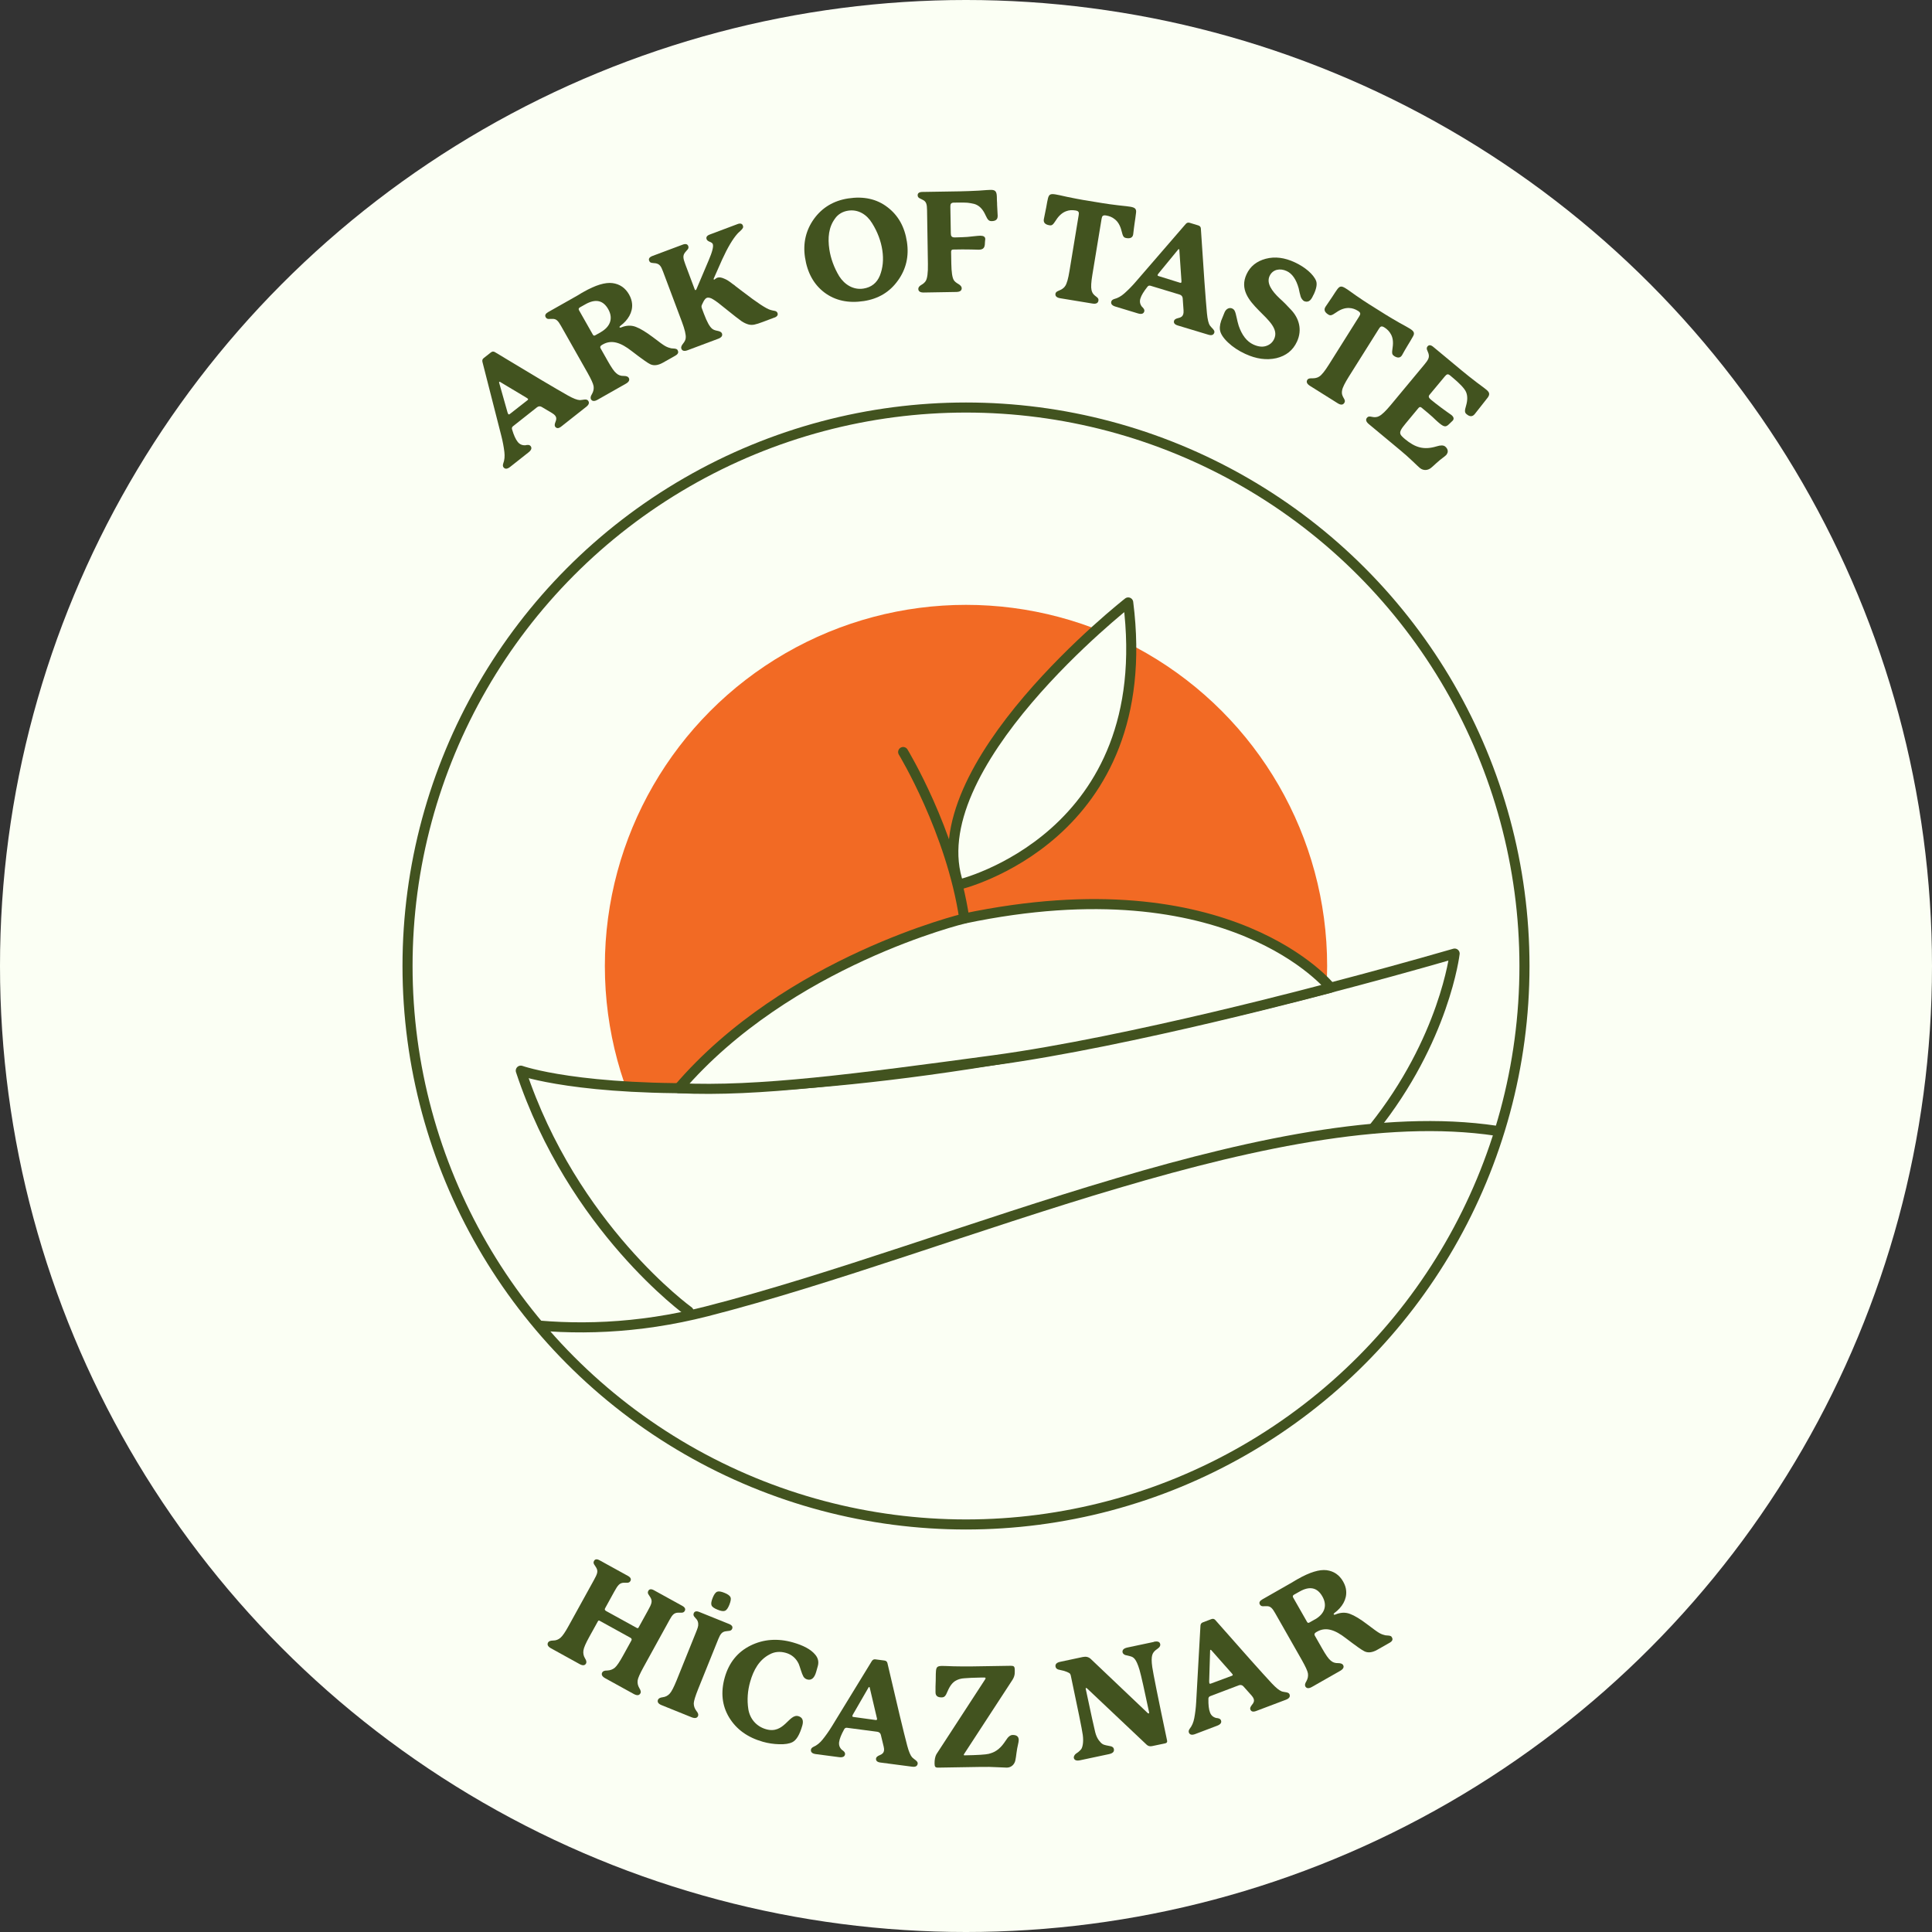
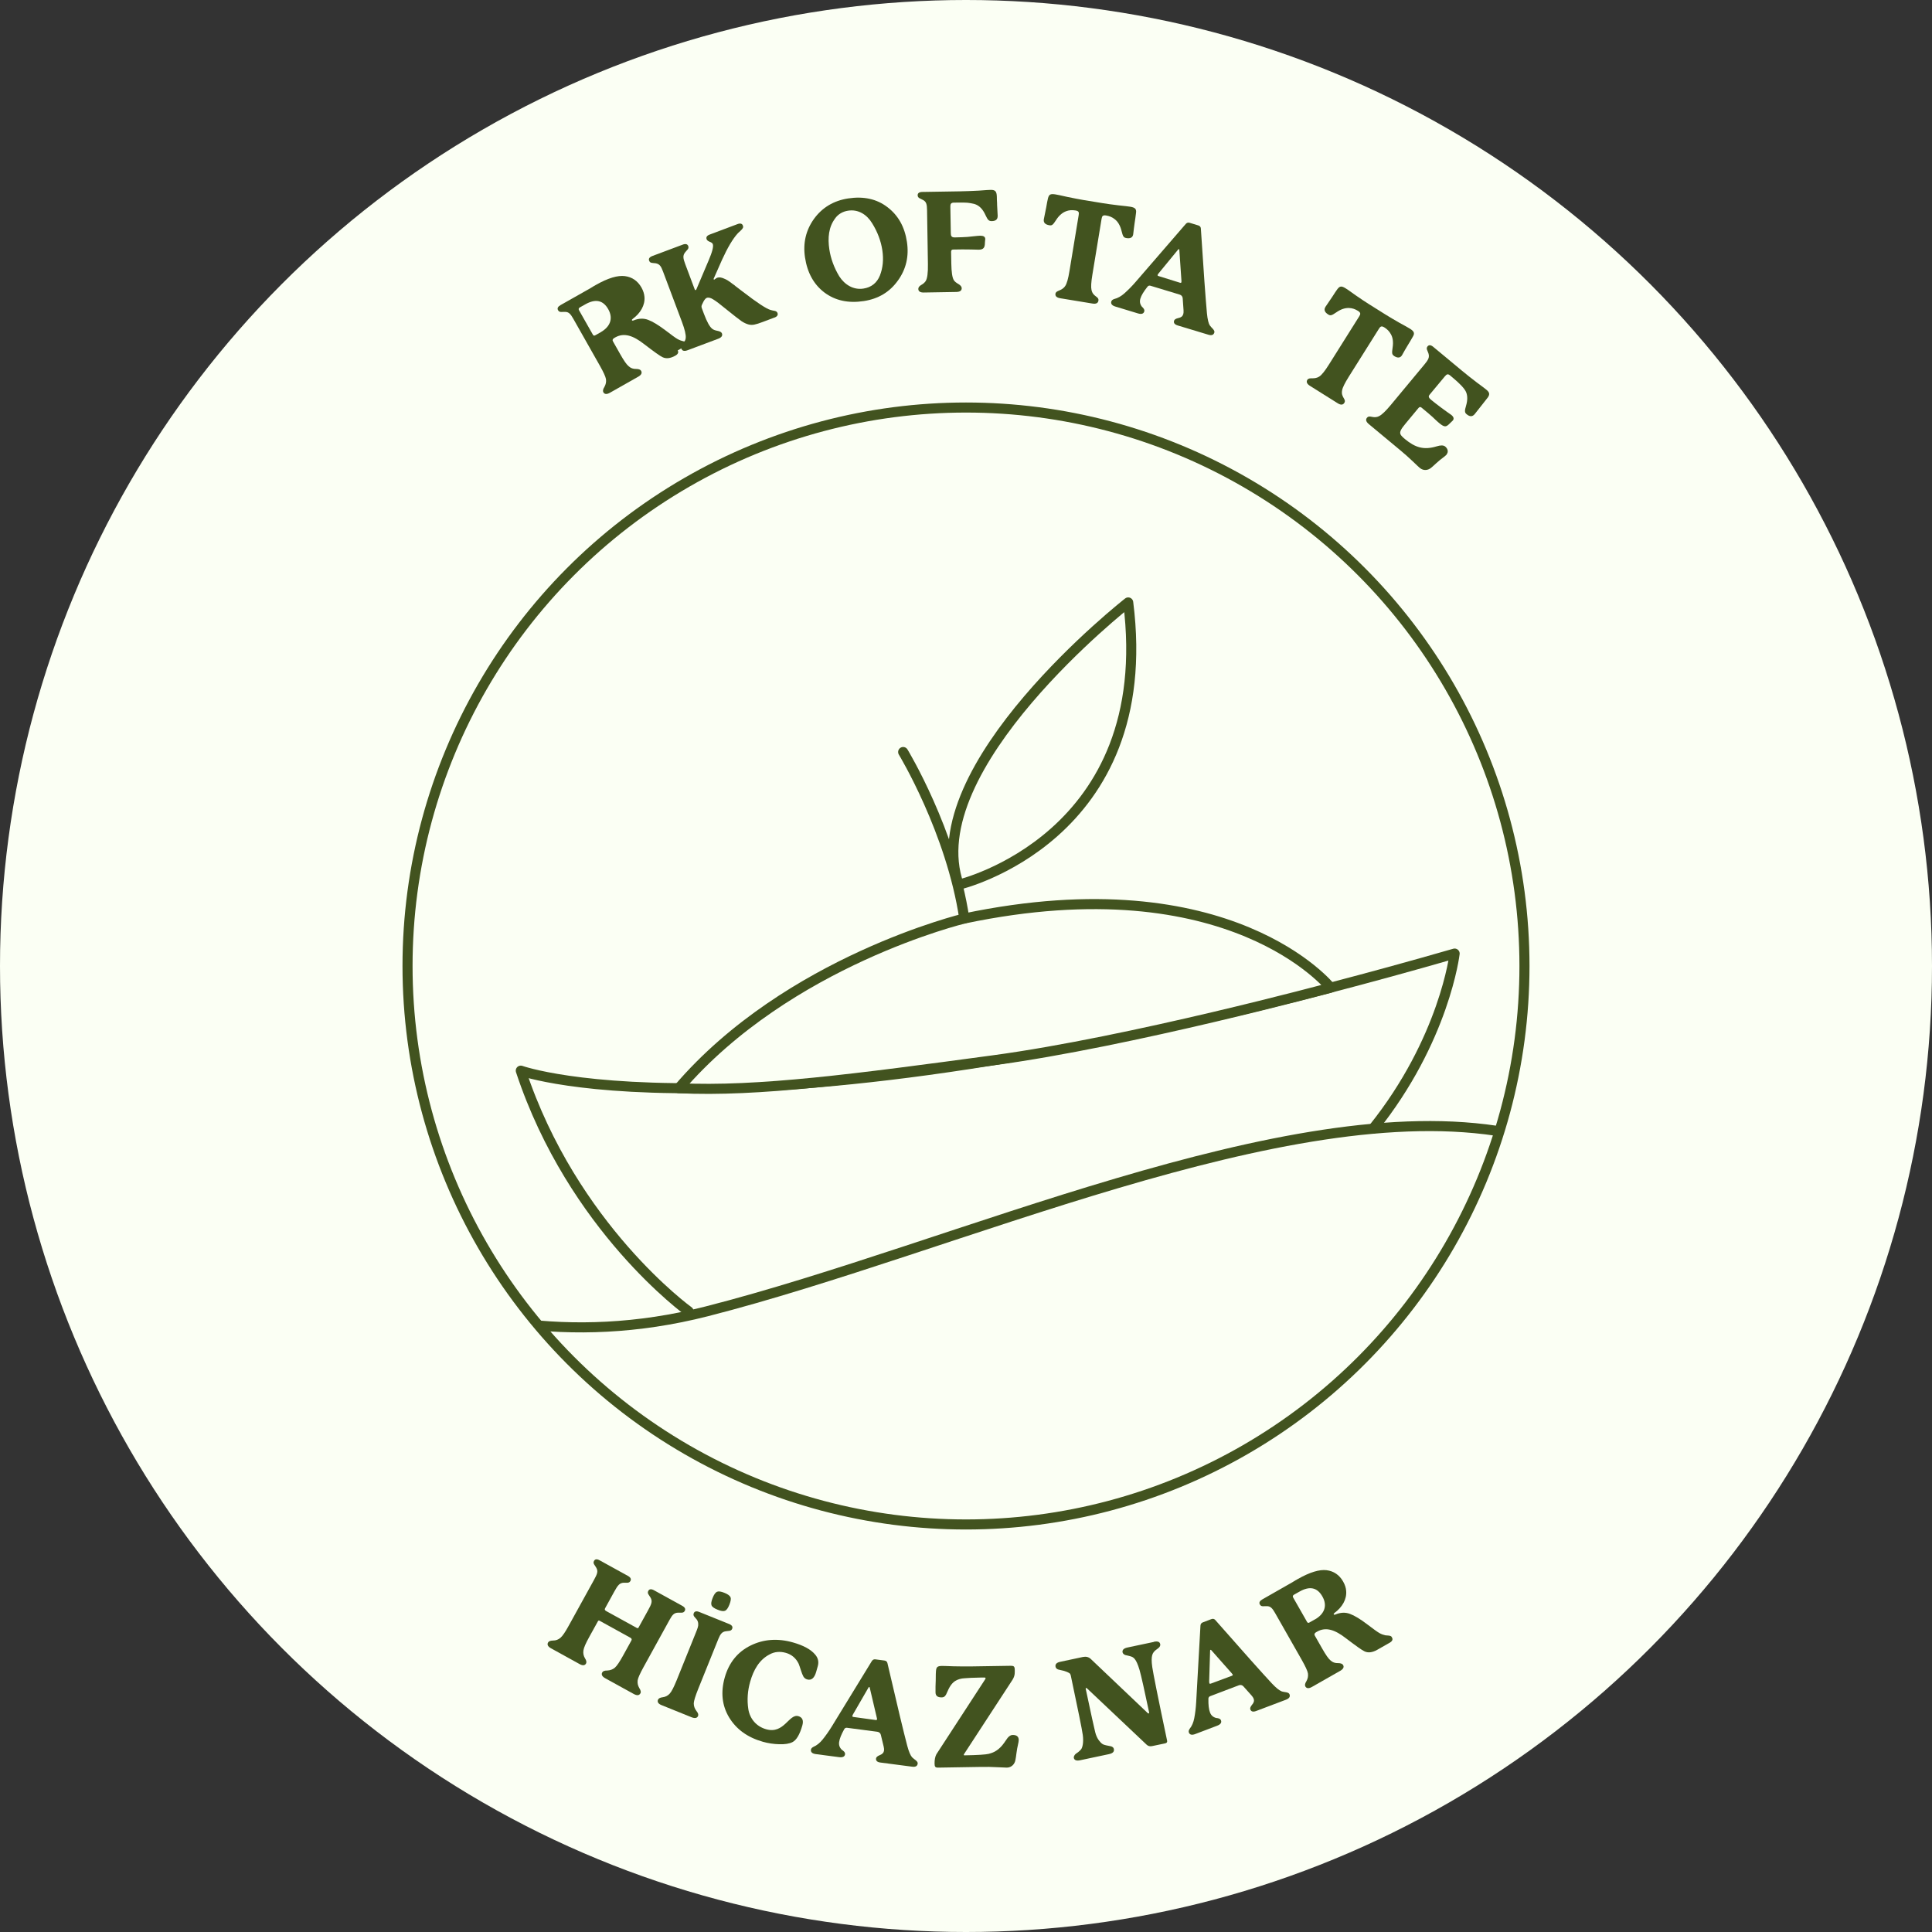
<svg xmlns="http://www.w3.org/2000/svg" id="Layer_2" data-name="Layer 2" viewBox="0 0 384 384">
  <rect x="0" y="0" width="384" height="384" fill="#333333" stroke="none" />
  <defs>
    <style>
      .cls-1 {
        fill: #f26a24;
      }

      .cls-2, .cls-3 {
        fill: none;
      }

      .cls-2, .cls-3, .cls-4 {
        stroke: #42531f;
        stroke-width: 2px;
      }

      .cls-2, .cls-4 {
        stroke-linecap: round;
        stroke-linejoin: round;
      }

      .cls-5 {
        fill: #42531f;
      }

      .cls-3 {
        stroke-miterlimit: 10;
      }

      .cls-4, .cls-6 {
        fill: #fbfff4;
      }

      .cls-7 {
        clip-path: url(#clippath-1);
      }

      .cls-8 {
        clip-path: url(#clippath);
      }
    </style>
    <clipPath id="clippath">
      <circle class="cls-6" cx="192" cy="192" r="192" />
    </clipPath>
    <clipPath id="clippath-1">
      <circle class="cls-3" cx="192" cy="192" r="111" />
    </clipPath>
  </defs>
  <g id="Layer_1-2" data-name="Layer 1">
    <g>
      <g>
        <circle class="cls-6" cx="192" cy="192" r="192" />
        <g class="cls-8">
-           <circle class="cls-1" cx="192" cy="192" r="71.78" />
-         </g>
+           </g>
      </g>
      <g>
        <path class="cls-5" d="M127.27,336.58c-.23.42-.67.46-1.31.11l-5.66-3.12c-.64-.35-.83-.75-.6-1.17.13-.25.47-.38,1-.37.59-.03,1.07-.21,1.49-.55.43-.37.96-1.17,1.65-2.42l1.65-2.99c.12-.22.07-.41-.2-.56l-6.11-3.37c-.15-.08-.26-.05-.34.1l-1.72,3.11c-.69,1.25-1.08,2.12-1.16,2.69-.08.56.02,1.07.3,1.54.29.45.36.8.22,1.05-.23.42-.67.46-1.28.12l-5.69-3.14c-.61-.34-.81-.73-.58-1.15.13-.25.47-.38.98-.39.58,0,1.06-.18,1.49-.55s.96-1.16,1.65-2.42l4.95-8.97c.72-1.3.94-1.82.49-2.57-.27-.5-.71-.81-.42-1.32.2-.37.58-.42,1.14-.1l5.59,3.08c.54.3.7.64.5,1.01-.28.51-.78.31-1.34.35-.83.05-1.17.5-1.89,1.8l-1.81,3.29c-.12.22-.05.39.22.54l6.08,3.35c.17.09.29.06.35-.06l1.88-3.41c.72-1.3.94-1.82.49-2.58-.27-.5-.71-.8-.42-1.32.2-.37.58-.42,1.15-.1l5.59,3.08c.54.3.7.64.5,1.01-.28.51-.78.31-1.34.35-.79.04-1.13.43-1.67,1.41l-5.16,9.37c-.73,1.32-1.13,2.22-1.19,2.67-.07.54.03,1.04.33,1.55.29.45.36.8.22,1.05Z" />
        <path class="cls-5" d="M138.75,341.05c-.18.44-.61.54-1.29.27l-5.97-2.41c-.65-.26-.89-.63-.71-1.07.1-.26.42-.44.93-.5.57-.07,1.03-.31,1.41-.73s.82-1.3,1.36-2.62l3.81-9.45c.2-.49.33-.83.4-1.08.15-.45.14-1.09-.19-1.55-.35-.47-.83-.72-.61-1.27.16-.39.53-.48,1.12-.24l5.9,2.38c.57.23.77.55.62.94-.22.54-.73.4-1.29.51-.73.1-1.07.56-1.46,1.52l-4.02,9.97c-.55,1.38-.84,2.32-.87,2.82,0,.54.16,1.03.51,1.5.35.41.45.75.35,1.01ZM144.97,318.95c-.27.67-.55,1.07-.85,1.2-.33.14-.81.07-1.49-.21-.7-.28-1.1-.56-1.21-.88-.12-.29-.05-.77.22-1.45.27-.68.55-1.08.86-1.23.33-.14.81-.07,1.49.21.65.26,1.05.54,1.21.88.12.29.05.77-.23,1.48Z" />
        <path class="cls-5" d="M158.66,341.09c.83.24,1.09.86.81,1.86-.51,1.8-1.18,2.92-1.96,3.31-.62.32-1.5.45-2.62.42s-2.22-.19-3.27-.49c-3.02-.86-5.24-2.45-6.69-4.82-1.43-2.36-1.71-5.03-.88-7.96s2.55-5.07,5.12-6.34,5.4-1.49,8.45-.62c2.07.59,3.56,1.39,4.41,2.42.59.69.75,1.46.51,2.3l-.32,1.13c-.35,1.24-.96,1.74-1.79,1.5-.32-.09-.56-.28-.74-.56-.17-.31-.34-.74-.51-1.28-.17-.54-.31-.96-.43-1.26-.53-1.11-1.39-1.85-2.55-2.18-1.16-.33-2.26-.24-3.26.32-2.02,1.06-3.16,3.03-3.84,5.43-.5,1.75-.65,3.6-.36,5.46.31,1.87,1.56,3.41,3.53,3.97,3.61,1.03,4.53-3.14,6.42-2.6Z" />
        <path class="cls-5" d="M181.29,349.28c.4.42,1.17.75,1.11,1.25-.07.5-.43.71-1.13.61l-6.27-.82c-.64-.08-.94-.35-.88-.82.03-.25.29-.47.76-.66.5-.19.77-.49.83-.91.03-.19,0-.45-.07-.77l-.57-2.36c-.09-.35-.35-.55-.71-.6l-6.02-.79c-.25-.03-.46.08-.58.35-.55,1-.89,1.83-.98,2.5-.08.61.11,1.12.56,1.54.26.17.67.46.62.87-.06.47-.46.67-1.18.58l-4.64-.61c-.69-.09-1.02-.39-.96-.86.03-.25.2-.43.5-.58.66-.28,1.26-.77,1.8-1.43.64-.79,1.26-1.67,1.84-2.61l7.95-12.99c.18-.29.42-.4.72-.36l1.78.23c.33.04.54.21.61.5,1.91,8.24,3.22,13.72,3.94,16.44.32,1.2.65,1.95.97,2.3ZM169.53,340.76c-.07.13-.12.24-.12.27-.02.14.06.21.22.23l4.44.61c.14.02.23-.03.25-.17,0-.03,0-.14-.05-.29l-1.41-6c-.01-.11-.18-.14-.22-.03l-3.11,5.38Z" />
        <path class="cls-5" d="M202.48,345.82c0,.2-.05.56-.18,1.1-.08.34-.18.81-.26,1.46s-.15,1.12-.23,1.49c-.13.7-.71,1.44-1.68,1.46-.14,0-.76-.02-1.85-.08-1.09-.07-2.24-.08-3.39-.06l-8.43.14c-.56,0-.7-.16-.71-.8-.01-.78.12-1.4.36-1.85l9.62-14.78c.11-.14.16-.25.16-.34,0-.08-.09-.14-.23-.14h-.48c-1.71.04-2.88.08-3.53.15-.64.04-1.17.19-1.64.45-.67.35-1.22,1.06-1.67,2.13-.4.99-.65,1.21-1.18,1.22-.81.01-1.21-.32-1.22-.99,0-.2,0-.56,0-1.15.02-.59.04-.98.04-1.18,0-1.15.03-1.79.05-1.93.07-.79.29-.98,1.16-1,.2,0,.95.01,2.33.07,1.37.03,2.63.04,3.78.02l7.62-.12c.59,0,.76.13.77.83v.42c.02.53-.14,1.04-.44,1.52l-9.62,14.75c-.05.08-.08.14-.08.17,0,.08.06.11.14.11,2.6-.04,4.23-.15,4.84-.3,1.53-.39,2.42-1.19,3.4-2.69.44-.71.88-1.05,1.33-1.06.81-.01,1.21.32,1.22.99Z" />
        <path class="cls-5" d="M229.33,326.32c.74-.16,1.17-.02,1.27.45.12.58-.52.91-.87,1.18-.63.54-1.04,1.02-.71,3.39.18,1.25,1.15,6.11,2.95,14.63.06.3-.07.47-.4.54l-2.58.54c-.44.09-.8,0-1.09-.28l-11.8-11.15c-.11-.09-.17-.14-.23-.12-.08.02-.1.08-.07.19,1.04,4.93,1.68,7.8,1.88,8.59.17.68.42,1.2.71,1.6.6.79.87.87,1.44,1.01.03.02.21.04.54.11.68.09.95.29,1.02.64.11.52-.22.85-.99,1.01l-5.7,1.21c-.74.16-1.17,0-1.27-.47-.05-.25.14-.54.26-.68.11-.14.59-.44.62-.47.27-.23.46-.41.59-.58.26-.37.51-1.37.31-2.84-.15-1.11-.96-5.06-2.39-11.83-.04-.19-.13-.34-.26-.43-.3-.19-.67-.34-1.07-.46-.28-.08-.93-.2-1.15-.27s-.48-.24-.54-.54c-.11-.52.22-.85.96-1l4.46-.95c.63-.13,1.14-.01,1.57.38l11.28,10.72c.11.09.17.14.23.12.08-.02.12-.08.1-.19-.94-4.44-1.56-7.25-1.91-8.47-.68-2.26-1.2-2.55-1.89-2.72-.21-.04-.72-.16-.94-.23-.21-.07-.49-.27-.54-.52-.1-.49.23-.82.99-.98l5.2-1.1Z" />
        <path class="cls-5" d="M254.73,336.18c.55.18,1.39.1,1.57.57.18.47-.05.83-.7,1.08l-5.92,2.24c-.6.23-1,.14-1.17-.31-.09-.24.03-.55.36-.95.36-.4.45-.8.3-1.19-.07-.18-.21-.4-.43-.65l-1.62-1.81c-.25-.26-.57-.32-.91-.19l-5.68,2.16c-.24.09-.37.29-.35.58-.02,1.14.08,2.04.32,2.66.22.58.62.93,1.22,1.09.31.03.81.08.96.47.17.45-.08.81-.76,1.07l-4.37,1.66c-.65.25-1.08.14-1.25-.3-.09-.24-.03-.47.16-.75.45-.56.75-1.27.91-2.11.19-1,.32-2.07.38-3.17l.85-15.21c.02-.34.18-.55.47-.66l1.68-.64c.31-.12.57-.07.78.15,5.59,6.36,9.34,10.56,11.26,12.62.85.9,1.49,1.41,1.94,1.57ZM240.34,334.25c0,.15.01.27.02.29.05.13.15.15.3.09l4.2-1.56c.13-.05.19-.13.14-.26-.01-.03-.08-.12-.18-.23l-4.09-4.62c-.07-.09-.22-.04-.21.08l-.19,6.21Z" />
        <path class="cls-5" d="M276.67,325.47c.22.39.06.74-.47,1.04l-2.46,1.4c-.97.55-1.82.65-2.53.31-.48-.21-1.71-1.09-3.72-2.62-2.13-1.65-3.95-2.3-5.7-1.3-.17.1-.32.18-.38.25-.17.16-.2.34-.07.56l1.44,2.53c.72,1.27,1.28,2.08,1.68,2.39.41.38.9.55,1.5.53.51,0,.85.13.99.37.24.41.04.81-.57,1.16l-5.62,3.2c-.63.36-1.07.32-1.31-.09-.14-.24-.08-.6.21-1.05.29-.52.38-1.02.3-1.56-.09-.5-.49-1.37-1.22-2.66l-5.29-9.3c-.55-.97-.93-1.41-1.69-1.39-.57-.03-1.06.18-1.35-.33-.21-.37-.05-.71.49-1.02l4.96-2.83,1-.57c.45-.29.81-.5,1.06-.63,2.41-1.37,4.33-1.95,5.76-1.77,1.43.19,2.53.94,3.28,2.26.37.66.56,1.26.6,1.85.15,1.69-.81,3.27-2.29,4.36-.16.12-.23.22-.18.3.05.1.16.1.34.03,1.02-.42,2-.46,2.9-.11.9.33,2.08,1.04,3.55,2.17,1.09.83,1.86,1.39,2.28,1.63.43.24.82.37,1.19.45.23.06,1.2-.04,1.3.42ZM261.35,321.88c1.78-1.01,2.59-2.64,1.48-4.58-1.01-1.78-2.52-2.11-4.54-.96l-1.1.62c-.24.14-.3.33-.16.57l2.76,4.84c.11.19.26.24.46.12l1.09-.62Z" />
      </g>
      <g>
-         <path class="cls-5" d="M115.2,79.53c.58,0,1.35-.32,1.67.08s.21.8-.34,1.24l-4.97,3.92c-.5.4-.91.43-1.2.06-.16-.2-.14-.53.06-1.01.22-.49.18-.9-.08-1.22-.12-.15-.32-.32-.6-.49l-2.09-1.24c-.32-.18-.64-.14-.93.09l-4.77,3.77c-.2.16-.26.39-.16.66.33,1.1.69,1.92,1.11,2.44.38.48.88.7,1.5.67.31-.06.8-.17,1.06.16.3.37.17.8-.41,1.25l-3.67,2.9c-.55.43-.99.46-1.29.09-.16-.2-.17-.44-.07-.77.26-.67.33-1.44.23-2.29-.12-1.01-.32-2.07-.59-3.14l-3.77-14.76c-.08-.33,0-.58.25-.77l1.41-1.11c.26-.21.53-.24.79-.09,7.24,4.38,12.09,7.26,14.54,8.64,1.09.61,1.85.89,2.33.91ZM100.9,82.02c.04.14.09.25.11.27.09.11.19.1.32,0l3.53-2.76c.11-.09.14-.18.05-.29-.02-.02-.11-.09-.24-.17l-5.29-3.17c-.09-.07-.22.03-.18.14l1.69,5.98Z" />
-         <path class="cls-5" d="M134.7,69.65c.22.39.06.74-.47,1.04l-2.46,1.39c-.97.55-1.82.65-2.53.31-.47-.21-1.71-1.09-3.71-2.63-2.13-1.66-3.94-2.3-5.7-1.31-.17.1-.32.18-.38.25-.17.16-.2.34-.07.55l1.43,2.53c.72,1.27,1.27,2.08,1.68,2.4.41.38.89.56,1.49.54.51,0,.85.13.99.38.23.42.04.81-.57,1.16l-5.63,3.19c-.63.36-1.08.32-1.31-.1-.14-.24-.08-.6.21-1.05.29-.52.39-1.02.31-1.56-.09-.5-.48-1.37-1.21-2.66l-5.27-9.31c-.55-.97-.92-1.41-1.69-1.39-.57-.03-1.06.18-1.35-.33-.21-.37-.05-.71.49-1.02l4.97-2.81,1-.57c.45-.29.81-.49,1.06-.63,2.41-1.37,4.34-1.94,5.77-1.75,1.43.19,2.53.95,3.28,2.26.37.66.55,1.26.6,1.85.15,1.69-.82,3.27-2.3,4.36-.16.12-.23.23-.19.3.06.1.16.1.34.03,1.02-.42,2-.45,2.9-.1.89.33,2.07,1.05,3.55,2.17,1.08.83,1.85,1.4,2.28,1.64.43.24.82.37,1.19.45.23.06,1.2-.04,1.3.42ZM119.39,66.03c1.78-1.01,2.6-2.63,1.5-4.58-1.01-1.78-2.52-2.11-4.54-.97l-1.1.62c-.24.14-.3.33-.16.57l2.75,4.85c.11.19.26.24.46.13l1.1-.62Z" />
+         <path class="cls-5" d="M134.7,69.65c.22.39.06.74-.47,1.04c-.97.55-1.82.65-2.53.31-.47-.21-1.71-1.09-3.71-2.63-2.13-1.66-3.94-2.3-5.7-1.31-.17.1-.32.18-.38.25-.17.16-.2.34-.07.55l1.43,2.53c.72,1.27,1.27,2.08,1.68,2.4.41.38.89.56,1.49.54.51,0,.85.13.99.38.23.42.04.81-.57,1.16l-5.63,3.19c-.63.36-1.08.32-1.31-.1-.14-.24-.08-.6.21-1.05.29-.52.39-1.02.31-1.56-.09-.5-.48-1.37-1.21-2.66l-5.27-9.31c-.55-.97-.92-1.41-1.69-1.39-.57-.03-1.06.18-1.35-.33-.21-.37-.05-.71.49-1.02l4.97-2.81,1-.57c.45-.29.81-.49,1.06-.63,2.41-1.37,4.34-1.94,5.77-1.75,1.43.19,2.53.95,3.28,2.26.37.66.55,1.26.6,1.85.15,1.69-.82,3.27-2.3,4.36-.16.12-.23.23-.19.3.06.1.16.1.34.03,1.02-.42,2-.45,2.9-.1.89.33,2.07,1.05,3.55,2.17,1.08.83,1.85,1.4,2.28,1.64.43.24.82.37,1.19.45.23.06,1.2-.04,1.3.42ZM119.39,66.03c1.78-1.01,2.6-2.63,1.5-4.58-1.01-1.78-2.52-2.11-4.54-.97l-1.1.62c-.24.14-.3.33-.16.57l2.75,4.85c.11.19.26.24.46.13l1.1-.62Z" />
        <path class="cls-5" d="M153.91,63.12l-2.25.85c-1.55.58-2.1.7-2.85.53-.43-.11-.9-.32-1.42-.66-.53-.37-1.54-1.16-3.08-2.4-1.17-.97-2.01-1.61-2.54-1.92-.52-.34-.97-.44-1.31-.31-.18.07-.4.3-.63.71l-.32.66c-.1.22-.11.43-.02.67l.41,1.1c.61,1.63,1.16,2.62,1.66,3,.22.19.57.32,1.05.41.48.09.78.25.88.51.17.45-.08.81-.74,1.06l-6.08,2.28c-.66.25-1.08.14-1.25-.31-.1-.26.01-.6.34-1s.51-.79.53-1.13c.07-.62-.19-1.69-.75-3.19l-3.76-10.01c-.4-1.08-.68-1.48-1.45-1.64l-.5-.05c-.52-.04-.68-.13-.81-.47-.15-.39.06-.71.67-.94l5.98-2.24c.6-.23.97-.12,1.12.27.21.55-.27.79-.61,1.25-.51.64-.42,1.18.02,2.36l1.88,5.01c.05.13.12.16.2.13.05-.02.09-.07.14-.17l2.43-5.73c.72-1.67,1-2.77.82-3.24-.07-.18-.28-.34-.62-.46-.31-.12-.52-.28-.6-.49-.16-.42.05-.74.66-.96l5.48-2.06c.55-.21.92-.1,1.06.29.07.18.07.33,0,.48-.07.14-.23.35-.52.61-.29.26-.47.42-.53.5-.95,1.05-1.98,2.78-3.08,5.19l-1.67,3.77s-.02.1-.01.12c.03.08.07.09.14.07.08-.03.34-.28.58-.37.37-.14.85-.05,1.32.16.56.21,1.04.54,1.71,1.06.27.17.48.33.63.48l1.42,1.08c2.82,2.17,4.64,3.37,5.49,3.62.62.22,1.2.09,1.4.61.15.39-.06.71-.61.92Z" />
        <path class="cls-5" d="M178.45,55.78c-1.61,2.26-3.87,3.62-6.77,4.06-3.07.47-5.68-.1-7.82-1.7-2.11-1.6-3.4-3.93-3.86-6.97-.43-2.85.17-5.41,1.78-7.66,1.64-2.26,3.9-3.62,6.8-4.07,3.07-.47,5.68.1,7.8,1.73,2.15,1.63,3.43,3.92,3.88,6.91.43,2.85-.16,5.43-1.8,7.69ZM166,43.4c-1.3,1.7-1.51,3.88-1.16,6.18.27,1.77.92,3.6,1.97,5.34,1.08,1.68,2.82,2.74,4.79,2.44,1.58-.24,2.69-1.12,3.29-2.6.59-1.51.76-3.17.48-5.03-.27-1.8-.95-3.65-2.04-5.38-1.06-1.74-2.77-2.78-4.74-2.48-1.08.16-1.97.67-2.6,1.53Z" />
        <path class="cls-5" d="M198.29,42.95c.01.64-.38.99-1.16,1-.56,0-.79-.18-1.25-1.18-.46-1.03-1.04-1.69-1.74-2.04-.31-.16-.71-.27-1.18-.34-.45-.08-.87-.13-1.23-.12-.36-.02-.98-.01-1.79,0h-.31c-.59.01-.75.24-.74.8l.09,5.24c0,.59.13.89.8.88,1.09-.02,1.93-.06,2.52-.1l1.23-.13c.59-.07,1.04-.1,1.31-.11.64,0,.98.21.99.66,0,.14-.08.56-.07.76-.01.92-.26,1.35-1.24,1.36-.36,0-1.65-.06-2.24-.05-.53-.02-1.48,0-2.83.02-.28,0-.42.15-.41.46l.04,2.32c.03,1.71.19,2.8.5,3.3.17.28.48.52.91.77.42.25.65.52.66.83,0,.48-.35.73-1.05.75l-6.5.11c-.7.01-1.07-.23-1.08-.71,0-.31.19-.56.58-.79.42-.23.69-.49.88-.77.33-.51.48-1.63.45-3.4l-.17-10.7c-.02-1.15-.14-1.68-.82-2.03-.51-.3-1.04-.35-1.05-.93,0-.42.3-.65.94-.66l7.45-.12c1.15-.02,2.38-.07,3.75-.14,1.37-.11,2.15-.15,2.35-.15.81-.01,1.12.21,1.22.96.03.2.04.56.04,1.04.04.48.04.81.04.98l.12,2.27Z" />
        <path class="cls-5" d="M223.85,47.31c-.53-.09-.66-.31-.93-1.4-.27-1.1-.74-1.88-1.37-2.35-.47-.39-1.06-.63-1.7-.73-.66-.11-.81.12-.9.65l-1.83,11.11c-.25,1.49-.3,2.51-.18,3.01.28,1.44,1.52,1.27,1.38,2.16-.08.5-.48.69-1.2.57l-6.38-1.05c-.72-.12-1.04-.43-.96-.9.12-.72,1.25-.5,1.93-1.53.33-.46.61-1.46.86-3.01l1.83-11.11c.09-.53.02-.79-.65-.9s-1.27-.07-1.84.15c-.75.27-1.45.87-2.03,1.79-.61.95-.8,1.09-1.33,1-.83-.14-1.19-.54-1.08-1.2l.48-2.39c.13-.8.25-1.38.35-1.79.21-.76.49-.91,1.49-.75.3.05,1.1.21,2.36.5,1.29.27,2.31.46,3.11.6l3.84.63c.86.14,1.91.29,3.19.44,1.28.13,2.06.23,2.37.28.88.15,1.24.4,1.14,1.18-.06.56-.22,1.69-.28,2.03-.01.08-.07.44-.14,1.03-.07.58-.11,1-.15,1.25-.1.64-.57.87-1.37.74Z" />
        <path class="cls-5" d="M240.47,64.69c.32.48,1.04.93.89,1.41-.15.48-.54.63-1.21.42l-6.06-1.83c-.62-.19-.87-.5-.73-.95.07-.24.36-.42.86-.53.53-.1.84-.36.96-.76.06-.19.08-.45.06-.77l-.17-2.42c-.04-.36-.26-.6-.6-.71l-5.81-1.76c-.24-.07-.47,0-.63.25-.71.9-1.18,1.66-1.37,2.3-.18.59-.08,1.12.3,1.61.23.21.59.56.47.96-.14.46-.56.59-1.26.38l-4.48-1.36c-.67-.2-.94-.55-.81-1,.07-.24.26-.39.59-.5.69-.17,1.37-.55,2.01-1.12.76-.68,1.52-1.44,2.24-2.28l9.96-11.52c.22-.25.48-.32.77-.23l1.71.52c.32.1.5.3.52.6.54,8.44.95,14.07,1.21,16.87.12,1.24.32,2.03.58,2.43ZM230.25,54.37c-.09.12-.15.22-.16.24-.04.13.02.21.18.26l4.28,1.33c.13.04.23.01.27-.12,0-.03.01-.14,0-.29l-.42-6.15c0-.12-.15-.16-.21-.07l-3.94,4.8Z" />
-         <path class="cls-5" d="M261.06,58.59c-.39.9-.84,1.62-1.8,1.29-.38-.18-.62-.6-.73-.89-.11-.3-.33-1.29-.41-1.7-.5-1.78-1.3-2.92-2.39-3.42-1.29-.6-2.77-.36-3.39.99-.66,1.42.44,2.98,1.99,4.44.81.72,1.56,1.5,2.3,2.3,1.51,1.6,2.27,3.89,1.15,6.31-.8,1.73-2.17,2.82-4.11,3.28-1.93.43-3.99.16-6.18-.86-1.32-.61-2.46-1.36-3.42-2.27s-1.5-1.75-1.6-2.53c-.08-.69.09-1.53.54-2.5.11-.23.3-.79.4-.99.34-.74,1-.96,1.51-.72.25.12.42.29.52.55.24.48.44,1.9.76,2.88.64,1.87,1.61,3.12,2.9,3.72.91.42,1.73.53,2.44.33.82-.24,1.38-.72,1.71-1.43,1.85-3.99-8.24-6.94-5.49-12.86.73-1.58,2-2.59,3.81-3.08,1.83-.48,3.75-.24,5.78.71,2.01.93,3.72,2.37,4.24,3.7.23.63.06,1.54-.51,2.76Z" />
        <path class="cls-5" d="M277.11,70.76c-.45-.28-.49-.54-.32-1.65.17-1.12.05-2.02-.35-2.7-.29-.54-.73-.99-1.28-1.33-.57-.36-.8-.2-1.08.25l-5.99,9.53c-.8,1.28-1.25,2.19-1.33,2.7-.3,1.43.91,1.76.43,2.52-.27.43-.71.45-1.33.06l-5.48-3.44c-.62-.39-.79-.79-.54-1.2.39-.62,1.34.02,2.37-.66.48-.29,1.13-1.11,1.96-2.44l5.99-9.53c.28-.45.32-.72-.25-1.08s-1.14-.55-1.76-.57c-.8-.04-1.67.24-2.56.87-.93.64-1.16.69-1.61.41-.71-.45-.89-.95-.53-1.52l1.37-2.02c.43-.69.77-1.17,1.01-1.51.49-.62.81-.65,1.66-.12.26.16.93.62,1.98,1.38,1.08.75,1.95,1.32,2.63,1.75l3.3,2.07c.74.46,1.65,1,2.77,1.64,1.14.61,1.81,1.01,2.08,1.17.76.48.99.85.59,1.53-.27.49-.86,1.48-1.04,1.76-.04.07-.24.38-.53.89-.29.51-.49.88-.62,1.1-.34.54-.86.58-1.55.15Z" />
        <path class="cls-5" d="M287.55,90.32c-.14.17-.42.42-.87.74-.3.23-.69.52-1.16.96-.46.42-.81.75-1.1.98-.55.45-1.45.65-2.23,0-.13-.11-.61-.54-1.39-1.3-.79-.76-1.63-1.5-2.51-2.23l-6.22-5.17c-.56-.46-.68-.89-.38-1.26.56-.67,1.26.28,2.43-.34.55-.27,1.3-1,2.27-2.16l6.73-8.1c.79-.95,1.04-1.43.79-2.22-.17-.54-.54-.92-.17-1.38.27-.32.65-.3,1.14.11l5.73,4.76c.88.73,1.85,1.5,2.94,2.33,1.11.81,1.73,1.29,1.88,1.42.62.52.72.89.3,1.52-.13.15-.87,1.13-1.28,1.63-.82,1.03-1.26,1.61-1.35,1.71-.45.54-.99.53-1.61,0-.37-.3-.42-.64-.1-1.68.32-1.08.31-2,0-2.72-.3-.69-1.21-1.66-2.69-2.89l-.45-.38c-.45-.38-.68-.31-1.06.14l-2.94,3.53c-.29.34-.48.58.16,1.12.52.43,1.22.98,2.12,1.65l1.02.74c.45.3.76.53.92.65.47.39.57.76.28,1.11-.02.02-.2.2-.57.55-.73.74-1.03.85-2.07,0-.15-.13-.41-.34-.76-.67-.33-.31-.52-.51-.63-.6-.41-.38-1.14-.99-2.18-1.85-.22-.18-.41-.16-.61.08l-2.54,3.06c-.93,1.12-1.24,1.66-1.03,2.16.08.21.39.54.88.95,2.05,1.7,3.76,2.22,6.3,1.45.79-.25,1.37-.25,1.71.04.5.41.69,1.05.28,1.54Z" />
      </g>
      <polygon class="cls-6" points="153.4 282.69 138.21 246.54 227.51 214.72 262.21 214.72 275.95 243.64 193.89 287.75 153.4 282.69" />
      <g>
        <g class="cls-7">
          <path class="cls-4" d="M136.86,260.63s-23.01-16.55-33.35-47.83c0,0,46.53,16.8,185.61-23.27,0,0-1.99,17.09-16.21,34.8" />
          <path class="cls-2" d="M299.46,225.09c-43.95-7.88-109.35,22.88-158.99,35.55-13.83,3.53-26.52,3.81-37.62,2.37" />
          <path class="cls-4" d="M134.91,216.29c21.72-25.33,56.75-33.73,56.75-33.73,53-11.12,72.82,13.75,72.82,13.75,0,0-39.85,10.77-67.01,14.43-27.16,3.66-46.81,6.31-62.56,5.55Z" />
          <path class="cls-2" d="M179.51,149.47s9.57,15.77,12.15,33.09" />
          <path class="cls-4" d="M190.56,175.84s39.62-9.31,33.68-56.1c0,0-41.95,32.83-33.68,56.1Z" />
        </g>
        <circle class="cls-3" cx="192" cy="192" r="111" />
      </g>
    </g>
  </g>
</svg>